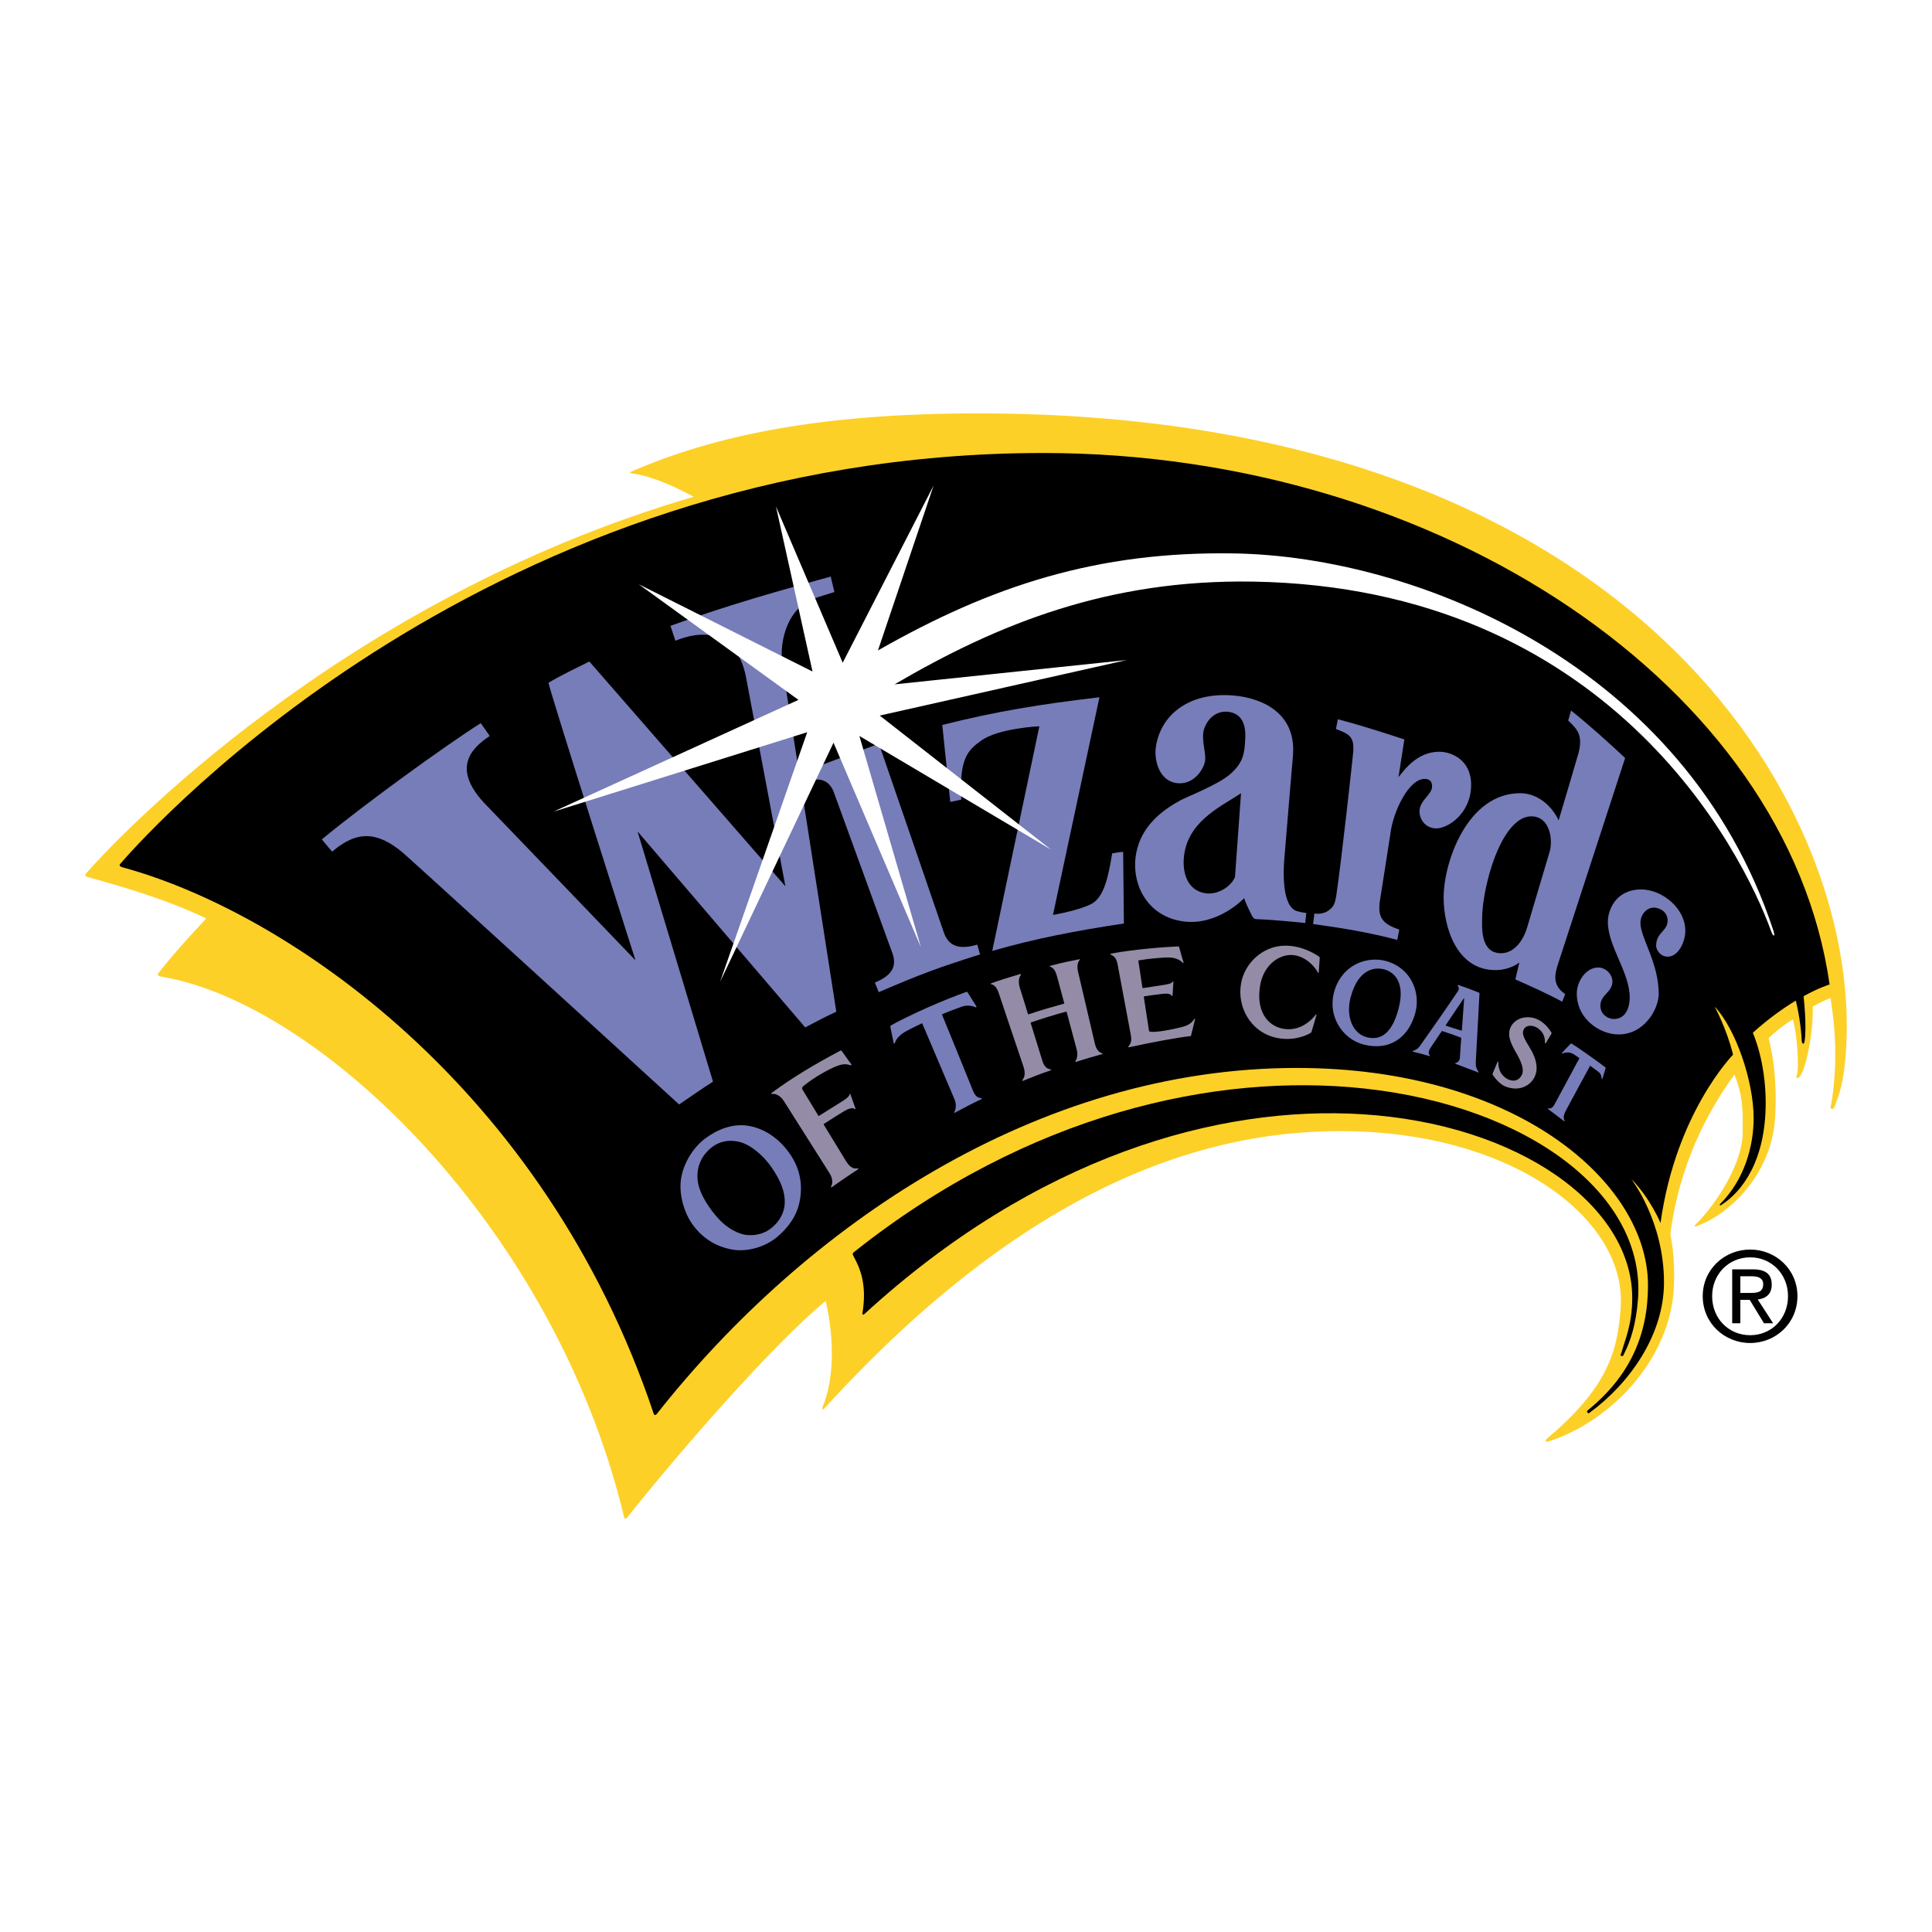
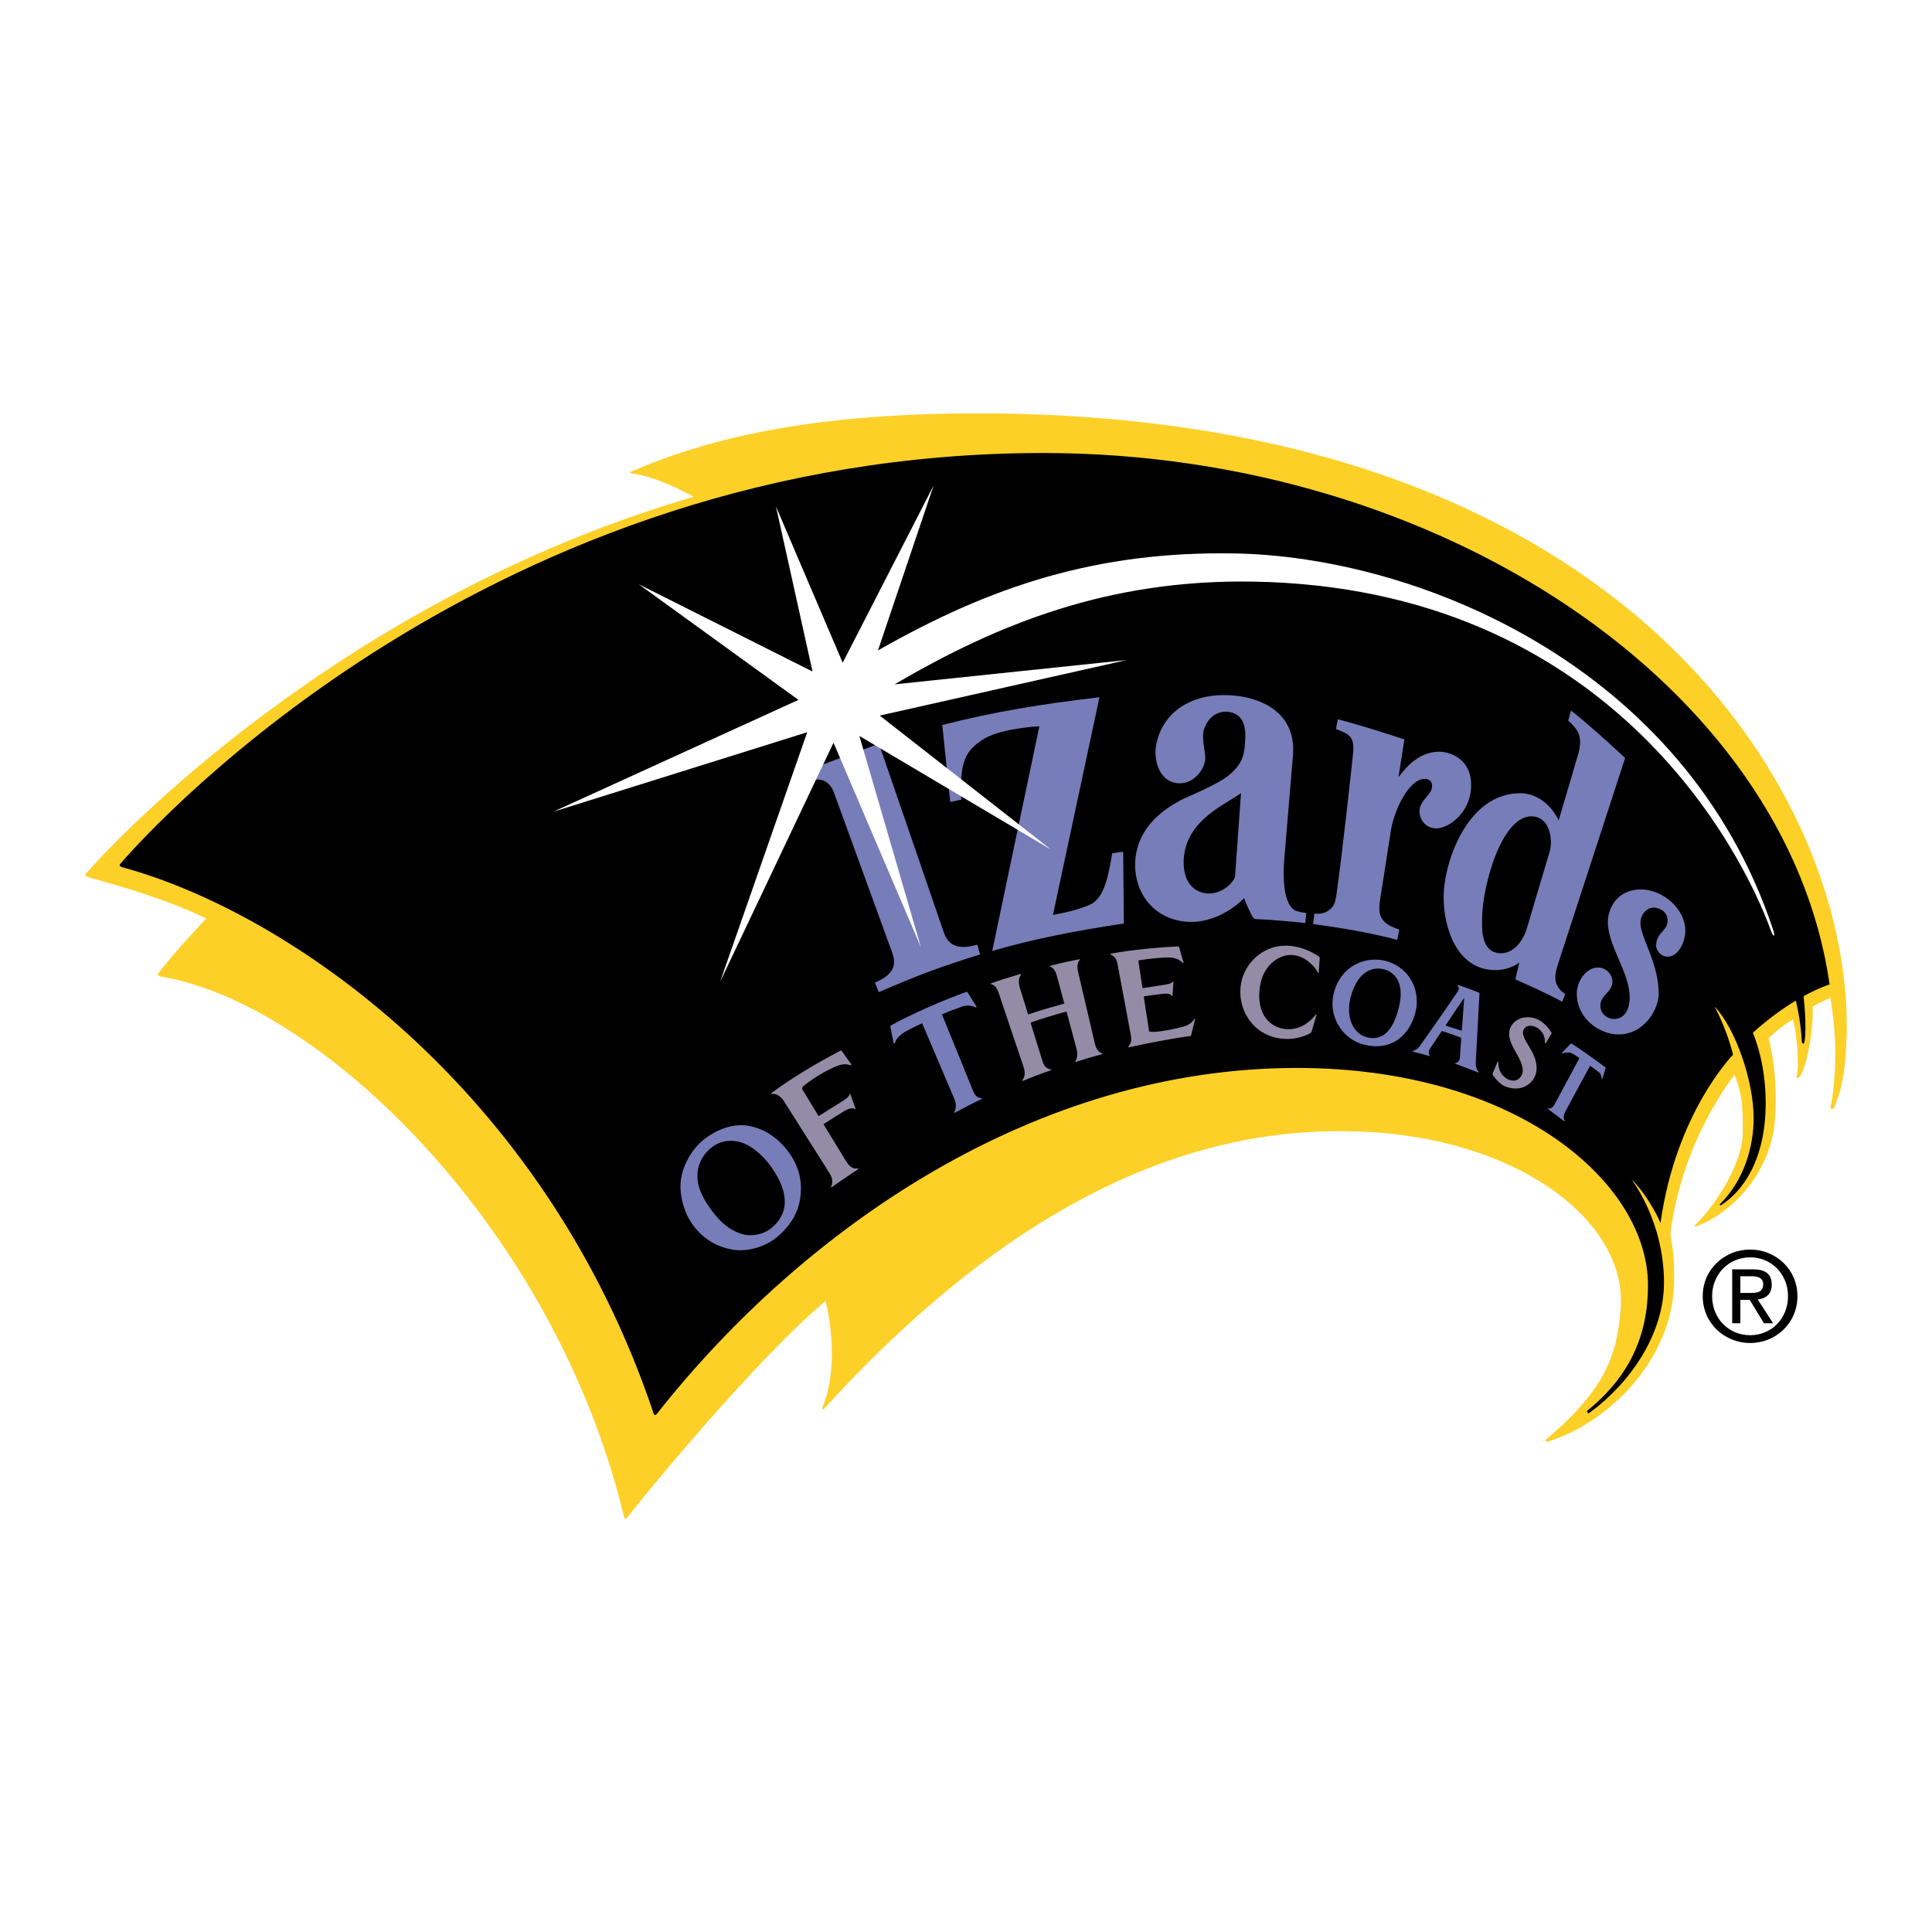
<svg xmlns="http://www.w3.org/2000/svg" version="1.0" id="Layer_1" x="0px" y="0px" width="192.756px" height="192.756px" viewBox="0 0 192.756 192.756" enable-background="new 0 0 192.756 192.756" xml:space="preserve">
  <g>
    <polygon fill-rule="evenodd" clip-rule="evenodd" fill="#FFFFFF" points="0,0 192.756,0 192.756,192.756 0,192.756 0,0  " />
    <path fill-rule="evenodd" clip-rule="evenodd" fill="#FDD028" d="M20.482,91.593c-3.83-1.845-8.412-3.174-11.572-4.042   c-0.532-0.145-0.45-0.254-0.27-0.464c2.608-3.002,25.072-27.152,60.562-37.524c-1.922-1.064-4.325-2.105-6.167-2.332   c-0.229-0.062-0.245-0.096,0-0.204c8.319-3.604,18.842-5.784,34.543-5.784c65.175,0,87.768,38.798,86.637,62.876   c-0.198,4.238-0.923,5.574-1.195,6.322c-0.114,0.322-0.431,0.232-0.384-0.027c0.164-0.523,0.459-2.938,0.468-4.9   c0.012-2.088-0.143-3.879-0.477-5.949c-0.406,0.168-0.999,0.438-1.771,0.861c0.062,2.795-0.665,5.982-1.201,6.852   c-0.227,0.373-0.555,0.404-0.384-0.033c0.231-0.604,0.062-4.102-0.409-5.533c-1.095,0.668-1.831,1.324-2.404,1.859   c0.269,1.105,0.868,3.598,0.653,7.795c-0.299,5.859-4.659,9.865-7.911,10.988c-0.13,0.047-0.14-0.064-0.088-0.115   c2.418-2.416,4.759-6.418,4.759-9.242c0-2.121,0.074-3.514-0.824-5.783c-2.753,3.76-5.523,9.113-6.397,15.906   c0.305,1.605,0.449,3.166,0.352,5.297c-0.342,7.297-6.418,13.475-12.52,15.398c-0.143,0.051-0.124,0.092-0.233-0.029   c-0.023-0.029-0.073-0.109,0.053-0.213c5.907-5.02,7.084-8.436,7.396-13.189c0.557-8.467-10.138-17-26.421-17.508   c-14.957-0.465-32.825,5.488-53.041,27.652c-0.152,0.164-0.217,0.027-0.201-0.064c1.456-3.387,0.985-7.99,0.34-10.672   c-5.659,4.68-15.423,16.07-19.795,21.609c-0.047,0.062-0.249,0.236-0.313-0.035c-6.937-28.961-30.354-51.268-46.107-53.912   c-0.546-0.096-0.442-0.256-0.271-0.472c1.587-1.999,3.03-3.579,4.694-5.347C20.546,91.619,20.513,91.61,20.482,91.593   L20.482,91.593z" />
    <path fill-rule="evenodd" clip-rule="evenodd" d="M12.342,86.566c-0.535-0.146-0.452-0.258-0.269-0.465   c3.331-3.837,36.947-40.905,92.007-40.905c39.623,0,74.229,23.31,78.459,53.025c0,0.002-1.003,0.295-2.596,1.168   c0.009,0.1,0.334,2.943,0.105,4.463c-0.067,0.453-0.272,0.295-0.289-0.018c-0.056-1.357-0.355-3.098-0.597-3.998   c-1.221,0.736-2.696,1.771-4.285,3.205c0,0,1.287,2.768,1.287,6.992c0,5.719-2.317,8.855-4.469,10.213   c-0.116,0.076-0.137-0.064-0.087-0.113c2.421-2.416,3.353-5.75,3.353-8.574c0-3.689-1.797-8.939-3.891-11.129   c0,0,1.198,2.182,1.836,4.797c0,0-5.712,5.801-7.236,16.791c0,0-1.037-2.502-2.918-4.385c0,0,3.265,4.17,3.265,10.318   c0,5.225-3.438,10.082-7.406,12.984c-0.13,0.1-0.115,0.1-0.233-0.014c-0.026-0.029-0.096-0.109,0.038-0.217   c4.237-3.449,6.004-7.564,6.004-12.469c0-10.328-13.24-21.686-35.041-21.686c-25.907,0-49.004,15.711-63.849,34.518   c-0.047,0.061-0.228,0.229-0.314-0.033C54.289,108.445,28.618,91.034,12.342,86.566L12.342,86.566z" />
-     <path fill-rule="evenodd" clip-rule="evenodd" d="M161.787,134.906c-0.086,0.273-0.198,0.312-0.003,0.375   c0.198,0.064,0.16-0.057,0.311-0.344c0.539-1.072,1.133-2.734,1.328-5.318c0.789-10.398-10.864-19.238-27.303-21.018   c-14.771-1.602-33.517,2.502-50.883,16.291c-0.146,0.115-0.222,0.182-0.098,0.408c0.729,1.332,1.357,2.895,0.908,5.734   c-0.012,0.096,0.038,0.213,0.202,0.061c17.188-15.754,35.348-20.824,49.659-19.928c15.729,0.982,26.939,9.178,26.939,18.32   C162.847,132.168,162.116,133.684,161.787,134.906L161.787,134.906z" />
    <path fill-rule="evenodd" clip-rule="evenodd" fill="#948CA7" d="M82.206,112.129c-0.028,0.014-0.038,0.041-0.021,0.076   c0.38,0.617,1.589,2.59,2.248,3.682c0.381,0.627,0.821,0.762,1.122,0.674c0.057-0.016,0.107,0.059,0.053,0.096   c-0.623,0.412-1.716,1.143-2.621,1.791c-0.053,0.037-0.109-0.004-0.077-0.055c0.071-0.113,0.303-0.611-0.126-1.309   c-0.264-0.424-4.348-6.873-4.562-7.209c-0.375-0.598-0.883-0.795-1.191-0.729c-0.068,0.018-0.125-0.051-0.038-0.113   c2.11-1.543,4.126-2.758,6.837-4.201c0.07-0.037,0.111-0.035,0.157,0.033c0.354,0.512,0.555,0.783,0.93,1.293   c0.071,0.1,0.021,0.145-0.071,0.117c-0.304-0.09-0.632-0.197-1.394,0.098c-0.554,0.219-2.1,0.99-3.343,2.021   c-0.078,0.062-0.12,0.195-0.04,0.326c0.415,0.672,1.069,1.762,1.577,2.59c0.019,0.033,0.044,0.033,0.068,0.018l2.234-1.4   c0.405-0.252,0.771-0.504,0.814-0.742c0.013-0.072,0.062-0.084,0.081-0.02c0.161,0.477,0.18,0.518,0.509,1.438   c0.024,0.068-0.022,0.076-0.07,0.037c-0.243-0.176-0.674-0.01-1.071,0.223C84.21,110.863,82.776,111.748,82.206,112.129   L82.206,112.129z M110.856,95.14c2.453-0.452,5.422-0.665,6.698-0.715c0.058-0.003,0.074,0.015,0.093,0.079   c0.161,0.609,0.241,0.878,0.434,1.514c0.021,0.074-0.04,0.083-0.084,0.034c-0.344-0.369-0.902-0.541-1.55-0.525   c-0.715,0.026-1.676,0.098-2.815,0.284c-0.05,0.009-0.062,0.021-0.056,0.068c0.062,0.437,0.267,1.781,0.405,2.664   c0.007,0.043,0.025,0.047,0.065,0.041c1.185-0.18,1.48-0.227,1.998-0.309c0.428-0.061,0.83-0.141,0.952-0.322   c0.033-0.055,0.077-0.049,0.074,0.014c-0.033,0.449-0.037,0.492-0.087,1.375c-0.003,0.064-0.047,0.059-0.074,0.01   c-0.138-0.236-0.555-0.244-0.969-0.191c-1.139,0.148-1.156,0.145-1.768,0.244c-0.047,0.01-0.059,0.021-0.053,0.066   c0.088,0.559,0.391,2.568,0.518,3.375c0.009,0.051,0.025,0.059,0.082,0.072c0.436,0.129,2.031-0.145,3.276-0.471   c0.661-0.174,0.977-0.475,1.146-0.771c0.035-0.062,0.104-0.031,0.088,0.031c-0.149,0.59-0.273,1.133-0.4,1.615   c-0.019,0.053-0.042,0.049-0.092,0.053c-1.242,0.139-3.774,0.607-6.082,1.109c-0.067,0.012-0.121-0.023-0.067-0.086   c0.337-0.365,0.3-0.771,0.234-1.131c-0.387-2.088-0.943-5.051-1.318-7.048c-0.095-0.479-0.23-0.78-0.68-0.973   C110.769,95.225,110.751,95.158,110.856,95.14L110.856,95.14z M149.408,105.951c-0.161,0.402-0.345,0.83-0.48,1.143   c-0.022,0.049-0.025,0.096,0,0.137c0.167,0.281,0.716,0.938,1.204,1.143c1.481,0.615,2.591-0.105,2.984-0.945   c0.402-0.859,0.111-1.799-0.291-2.549c-0.512-0.939-1.145-1.662-0.766-2.234c0.315-0.477,0.992-0.307,1.31-0.1   c0.723,0.469,0.785,1.111,0.765,1.48c-0.005,0.066,0.054,0.094,0.101,0.033c0.05-0.07,0.5-0.842,0.538-0.904   s0.038-0.082,0.007-0.139c-0.143-0.24-0.518-0.816-1.156-1.195c-1.028-0.604-2.33-0.363-2.855,0.561   c-0.505,0.883,0.064,1.896,0.487,2.633c0.446,0.783,0.882,1.668,0.56,2.262c-0.364,0.676-0.994,0.611-1.437,0.367   c-0.637-0.355-0.911-0.994-0.888-1.664C149.494,105.898,149.432,105.889,149.408,105.951L149.408,105.951z M131.668,95.6   c-0.015,0.321-0.057,0.898-0.096,1.391c-0.005,0.104-0.073,0.086-0.103,0.021c-0.143-0.34-1.02-1.555-2.421-1.721   c-1.271-0.147-3.009,0.852-3.347,3.161c-0.402,2.74,1.035,4.164,2.753,4.234c1.373,0.055,2.393-0.873,2.823-1.459   c0.031-0.045,0.084-0.021,0.067,0.041c-0.13,0.473-0.479,1.641-0.498,1.684c-0.02,0.049-0.059,0.088-0.12,0.121   c-0.407,0.254-1.882,0.906-3.707,0.387c-2.201-0.625-3.63-2.945-3.195-5.363c0.353-1.966,2.104-3.689,4.303-3.745   c1.63-0.036,2.911,0.707,3.46,1.08C131.638,95.46,131.672,95.534,131.668,95.6L131.668,95.6z M98.904,98.1   c0.87-0.311,1.62-0.545,2.866-0.914c0.077-0.023,0.123,0.024,0.073,0.094c-0.235,0.303-0.235,0.828-0.101,1.252   c0.331,1.031,0.645,2.068,0.813,2.633c0.012,0.041,0.034,0.053,0.084,0.029c1.084-0.377,2.571-0.795,3.501-1.053   c0.05-0.01,0.053-0.01,0.037-0.066l-0.69-2.568c-0.138-0.503-0.289-0.909-0.691-1.054c-0.068-0.025-0.083-0.082-0.01-0.096   c1.181-0.308,1.959-0.471,2.903-0.654c0.059-0.012,0.077,0.015,0.042,0.053c-0.262,0.312-0.28,0.749-0.166,1.229   c0.402,1.713,1.298,5.52,1.667,7.119c0.164,0.715,0.501,0.934,0.712,0.967c0.078,0.012,0.071,0.088,0.01,0.102   c-1.117,0.311-1.386,0.385-2.599,0.766c-0.067,0.021-0.094-0.035-0.056-0.084c0.216-0.301,0.225-0.758,0.116-1.178   c-0.257-0.955-0.829-3.094-0.988-3.689c-0.009-0.045-0.023-0.064-0.07-0.053c-0.92,0.24-2.374,0.689-3.479,1.064   c-0.056,0.023-0.054,0.055-0.037,0.102c0.224,0.725,0.838,2.695,1.16,3.748c0.194,0.635,0.497,0.779,0.812,0.846   c0.065,0.018,0.057,0.082,0.004,0.1c-0.955,0.312-1.939,0.707-2.741,1.035c-0.071,0.025-0.108-0.021-0.062-0.078   c0.276-0.365,0.278-0.787,0.084-1.377c-0.291-0.857-2.173-6.436-2.46-7.318c-0.161-0.494-0.443-0.816-0.728-0.852   C98.852,98.195,98.829,98.125,98.904,98.1L98.904,98.1z" />
    <path fill-rule="evenodd" clip-rule="evenodd" fill="#777DB8" d="M88.888,102.311c0.585-0.342,2.023-1.066,3.543-1.738   c1.5-0.672,3.077-1.287,3.973-1.607c0.071-0.025,0.115,0.012,0.143,0.059c0.257,0.396,0.812,1.305,0.845,1.346   c0.097,0.119-0.024,0.137-0.074,0.113c-0.18-0.09-0.774-0.258-1.348-0.053c-1.023,0.363-1.413,0.529-1.949,0.752   c-0.038,0.012-0.038,0.041-0.019,0.084c0.377,0.924,2.5,6.121,3.075,7.559c0.264,0.654,0.559,0.703,0.831,0.742   c0.069,0.008,0.074,0.064,0.013,0.092c-0.87,0.404-1.63,0.807-2.658,1.359c-0.059,0.029-0.083-0.018-0.056-0.061   c0.154-0.252,0.242-0.756,0.023-1.281c-0.165-0.393-2.473-5.836-3.2-7.527c-0.022-0.049-0.031-0.064-0.083-0.037   c-0.053,0.025-0.996,0.467-1.618,0.818c-0.472,0.27-0.907,0.656-1.032,1.104c-0.038,0.133-0.13,0.072-0.142,0.002l-0.32-1.564   C88.817,102.391,88.823,102.35,88.888,102.311L88.888,102.311z M67.976,117.432c0.287-1.473,1.191-2.963,2.403-3.861   c1.21-0.9,2.714-1.482,4.203-1.262c1.614,0.246,3.093,1.211,4.178,2.746c1.107,1.561,1.348,3.234,1.011,4.857   c-0.304,1.455-1.165,2.615-2.271,3.529c-1.144,0.945-2.93,1.506-4.466,1.225c-1.565-0.289-2.832-1.059-3.817-2.334   C68.23,121.059,67.671,119.043,67.976,117.432L67.976,117.432z M73.876,123.076c0.925,0.322,2.149,0.16,2.995-0.48   c0.865-0.652,1.41-1.59,1.425-2.658c0.016-0.994-0.368-2.131-1.375-3.551c-0.858-1.207-2.114-2.227-3.184-2.467   c-1.188-0.271-2.066,0.045-2.705,0.531c-0.784,0.598-1.373,1.508-1.442,2.658c-0.068,1.115,0.351,2.211,1.4,3.645   C71.958,122.062,72.847,122.709,73.876,123.076L73.876,123.076z M138.115,96.718c0.893,0.245,2.113,1.176,1.438,3.85   c-0.761,3.002-2.168,3.166-3.164,2.922c-1.478-0.359-2.125-2.143-1.637-3.984C135.55,96.479,137.348,96.504,138.115,96.718   L138.115,96.718z M138.309,95.888c2.467,0.697,3.483,3.136,2.874,5.261c-0.685,2.373-2.532,3.711-5.096,3.076   c-2.169-0.533-3.799-2.961-2.878-5.592C134.076,96.148,136.495,95.38,138.309,95.888L138.309,95.888z M146.078,99.609   c-0.063,0.979-0.199,2.77-0.23,3.225c-0.718-0.209-1.047-0.324-1.59-0.498c-0.03-0.01-0.026-0.039-0.012-0.062   c0.331-0.506,1.567-2.346,1.801-2.676L146.078,99.609L146.078,99.609z M145.511,98.275c0.573,0.193,1.484,0.527,2.02,0.748   c0.062,0.031,0.08,0.053,0.077,0.098c-0.047,0.816-0.27,5.156-0.365,6.732c-0.028,0.48,0.031,0.709,0.25,1.055   c0.035,0.047,0.029,0.104-0.033,0.082c-0.598-0.229-1.806-0.689-2.256-0.859c-0.049-0.018-0.021-0.062,0.027-0.074   c0.101-0.02,0.388-0.119,0.42-0.516c0.073-0.959,0.089-1.281,0.133-1.959c0-0.02-0.009-0.053-0.038-0.061   c-0.582-0.232-1.344-0.498-1.854-0.65c-0.029-0.006-0.04-0.006-0.057,0.018c-0.321,0.469-0.805,1.193-0.988,1.463   c-0.267,0.385-0.421,0.693-0.214,0.93c0.048,0.049,0.035,0.092-0.021,0.08c-0.316-0.094-1.079-0.309-1.638-0.436   c-0.073-0.016-0.045-0.066,0-0.078c0.162-0.041,0.47-0.18,0.691-0.494c0.914-1.275,2.681-3.807,3.764-5.424   c0.157-0.232,0.153-0.35,0.02-0.592C145.427,98.295,145.461,98.262,145.511,98.275L145.511,98.275z M155.854,105.027   c0.311-0.34,0.58-0.611,0.863-0.906c0.026-0.023,0.057-0.023,0.085-0.002c0.997,0.635,2.67,1.834,3.371,2.375   c0.026,0.025,0.035,0.041,0.026,0.066c-0.062,0.209-0.226,0.766-0.324,1.066c-0.016,0.049-0.081,0.049-0.084-0.029   c-0.012-0.158-0.016-0.436-0.349-0.689c-0.172-0.127-0.507-0.375-0.751-0.555c-0.021-0.014-0.043-0.016-0.06,0.006   c-0.644,1.158-1.533,2.844-2.351,4.346c-0.339,0.619-0.304,0.906-0.183,1.072c0.042,0.057-0.013,0.104-0.057,0.07   c-0.372-0.289-1.199-0.9-1.589-1.195c-0.019-0.016-0.04-0.07,0.044-0.061c0.16,0.021,0.39-0.023,0.573-0.357   c0.842-1.562,1.768-3.264,2.492-4.619c0.017-0.025,0.008-0.055-0.011-0.066c-0.326-0.229-0.459-0.32-0.58-0.389   c-0.331-0.188-0.675-0.205-1.074-0.053C155.852,105.125,155.808,105.076,155.854,105.027L155.854,105.027z" />
    <path fill-rule="evenodd" clip-rule="evenodd" fill="#777DB8" d="M97.492,94.25c-1.636,0.479-2.85,0.281-3.352-1.294   c-0.124-0.399-6.449-18.753-6.449-18.753c-2.212,0.839-6.144,2.224-7.618,2.881c-0.016,0.007,0.34,0.97,0.34,0.97   c1.383-0.63,2.326-0.147,2.755,0.928c0.113,0.285,5.703,15.683,5.818,15.98c0.44,1.143,0.352,2.228-1.698,3.069l0.385,0.955   c4.269-1.828,5.873-2.423,10.107-3.764c0.007,0-0.316-1.113-0.316-1.113L97.492,94.25L97.492,94.25z" />
-     <path fill-rule="evenodd" clip-rule="evenodd" fill="#777DB8" d="M63.606,82.947l16.729,19.557   c1.292-0.678,1.933-1.023,3.104-1.566c0,0-5.247-33.653-5.353-34.335c-0.471-3.067,0.783-6.044,3.057-6.868   c0.511-0.186,1.386-0.437,2.107-0.667c0.006-0.003-0.37-1.542-0.37-1.542c-4.479,1.227-9.983,2.744-15.99,4.914l0.495,1.487   c3.591-1.455,6.261-0.283,7.035,3.586c0.171,0.859,3.938,20.912,3.938,20.912l-19.56-22.426c-1.227,0.626-2.664,1.282-4.068,2.116   c-0.133,0.08,8.675,27.702,8.675,27.702S49.408,81.237,48.56,80.374c-3.493-3.546-1.723-5.624,0.296-6.937   c0.019-0.01-0.892-1.286-0.892-1.286c-3.465,2.179-11.791,8.223-15.852,11.593c0,0,1.015,1.245,1.044,1.221   c0.759-0.685,1.49-1.038,1.49-1.038c1.335-0.694,3.032-0.963,5.507,1.112c0.931,0.778,27.601,25.153,27.601,25.153   c1.171-0.799,2.424-1.672,3.383-2.275C71.143,107.914,63.606,82.947,63.606,82.947L63.606,82.947z" />
    <path fill-rule="evenodd" clip-rule="evenodd" fill="#777DB8" d="M95.908,79.778c-0.232-4.148,0.706-4.96,1.968-5.877   c1.744-1.263,5.821-1.44,5.821-1.44l-4.7,22.414c4.139-1.198,8.244-2.004,13.134-2.737l-0.073-7.147   c-0.553,0.041-1.097,0.154-1.097,0.154c-0.35,2.133-0.767,4.335-2.041,5.022c-1.232,0.67-3.865,1.116-3.865,1.116l4.638-21.717   c-5.85,0.685-10.403,1.424-15.683,2.766l0.799,7.677L95.908,79.778L95.908,79.778z" />
    <path fill-rule="evenodd" clip-rule="evenodd" fill="#777DB8" d="M149.201,96.787c1.486,0,2.381-0.757,2.381-0.757l-0.393,1.685   c1.533,0.68,3.395,1.516,4.671,2.227l0.301-0.758c-1.249-0.854-1.096-1.873-0.697-3.067c0.112-0.344,6.676-20.489,6.676-20.489   c-1.556-1.469-3.71-3.396-5.393-4.737l-0.286,1c1.011,0.94,1.451,1.552,1.029,3.237c-0.087,0.345-1.985,6.72-1.985,6.72   c-0.611-1.338-2.023-2.711-3.839-2.711c-5.247,0-7.634,6.844-7.634,10.405C144.032,92.527,145.334,96.787,149.201,96.787   L149.201,96.787z M147.87,91.779c0-2.206,0.71-4.757,1.2-6.078c0.369-0.994,1.667-4.254,3.711-4.254   c1.855,0,2.182,2.317,1.825,3.542c-0.09,0.31-2.145,7.186-2.252,7.573c-0.274,0.953-1.104,2.542-2.601,2.542   C147.685,95.104,147.87,92.477,147.87,91.779L147.87,91.779z" />
    <path fill-rule="evenodd" clip-rule="evenodd" fill="#777DB8" d="M139.608,92.749c-1.649-0.574-2.165-1.165-1.942-2.824   c0.04-0.298,1.014-6.388,1.06-6.778c0.264-2.172,1.834-5.465,3.424-5.436c0.707,0.014,0.728,0.534,0.728,0.757   c0,0.812-1.255,1.38-1.255,2.497c0,0.722,0.539,1.683,1.687,1.683c1.143,0,3.466-1.478,3.466-4.354   c0-2.527-2.026-3.293-3.169-3.293c-2.136,0-3.39,1.658-4.08,2.539l0.586-3.766c-2.354-0.786-5.165-1.64-6.637-2.013l-0.187,0.969   c1.202,0.484,1.832,0.666,1.729,2.228c-0.031,0.427-1.144,10.623-1.683,14.306c-0.151,1.032-0.34,1.23-0.773,1.566   c-0.487,0.38-1.196,0.361-1.423,0.305l-0.13,1.055c2.788,0.384,5.596,0.836,8.398,1.585L139.608,92.749L139.608,92.749z" />
    <path fill-rule="evenodd" clip-rule="evenodd" fill="#777DB8" d="M163.75,88.74c-2.561,0-3.335,2.072-3.335,3.226   c0,2.466,2.181,5.022,2.181,7.562c0,0.748-0.25,2.137-1.598,2.137c-0.449,0-1.327-0.363-1.327-1.324c0-1.111,1.2-1.326,1.2-2.426   c0-0.631-0.586-1.385-1.428-1.385c-1.185,0-2.126,1.348-2.126,2.611c0,2.521,2.316,4.066,4.15,4.066   c2.638,0,4.024-2.592,4.024-4.037c0-3.14-1.824-5.578-1.824-7.093c0-0.802,0.586-1.524,1.342-1.524c0.488,0,1.369,0.36,1.369,1.283   c0,1.1-1.145,1.156-1.145,2.542c0,0.346,0.396,1.067,1.145,1.067c1.137,0,1.768-1.583,1.768-2.554   C168.146,90.534,165.746,88.74,163.75,88.74L163.75,88.74z" />
    <path fill-rule="evenodd" clip-rule="evenodd" fill="#777DB8" d="M130.226,92.087l0.104-0.994c-0.278-0.035-0.613-0.1-0.889-0.174   c-1.552-0.419-1.407-3.946-1.308-5.18c0.282-3.513,0.833-9.944,0.861-10.283c0.412-4.659-3.612-5.809-5.62-6.034   c-4.436-0.502-7.466,1.67-8.033,4.966c-0.251,1.449,0.311,3.432,1.939,3.724c1.602,0.285,2.669-1.061,2.925-2.07   c0.205-0.806-0.419-2.284-0.071-3.312c0.385-1.126,1.316-1.886,2.512-1.697c1.221,0.196,1.648,1.199,1.596,2.556   c-0.064,1.702-0.241,2.521-1.512,3.653c-1.149,1.022-4.279,2.24-4.962,2.607c-1.776,0.963-3.911,2.547-4.413,5.294   c-0.554,3.062,1.125,6.331,4.753,6.792c3.427,0.438,6.022-2.323,6.022-2.323c0.081,0.305,0.431,1.062,0.729,1.653   c0.102,0.212,0.214,0.428,0.468,0.437C127.316,91.773,130.226,92.087,130.226,92.087L130.226,92.087z M123.217,87.483   c-0.316,0.867-1.614,1.812-2.912,1.642c-1.918-0.251-2.475-2.255-2.108-4.151c0.622-3.243,3.853-4.625,5.619-5.837L123.217,87.483   L123.217,87.483z" />
    <path fill-rule="evenodd" clip-rule="evenodd" fill="#FFFFFF" d="M87.593,64.896l5.554-16.459l-9.07,17.683l-6.66-15.593   l3.648,16.47L63.73,58.291l15.932,11.536L55.22,80.98l25.316-7.925l-8.691,24.898l11.315-23.854l8.721,20.408l-6.14-21.08   l19.138,11.349L87.771,71.392l24.639-5.539l-23.158,2.425c10.369-6.078,21.401-10.489,35.774-10.251   c35.438,0.596,48.741,26.761,51.688,34.896c0.238,0.651,0.402,0.49,0.23-0.038c-8.776-26.667-35.757-37.371-53.798-37.67   C109.526,54.988,98.973,58.402,87.593,64.896L87.593,64.896z" />
    <path fill-rule="evenodd" clip-rule="evenodd" d="M174.619,133.992c2.543,0,4.713-1.973,4.713-4.674c0-2.678-2.17-4.65-4.713-4.65   c-2.564,0-4.737,1.973-4.737,4.65C169.882,132.02,172.055,133.992,174.619,133.992L174.619,133.992z M170.821,129.318   c0-2.209,1.664-3.873,3.798-3.873c2.108,0,3.772,1.664,3.772,3.873c0,2.246-1.664,3.896-3.772,3.896   C172.485,133.215,170.821,131.564,170.821,129.318L170.821,129.318z M173.633,129.688h0.937l1.419,2.332h0.914l-1.531-2.369   c0.791-0.096,1.395-0.518,1.395-1.479c0-1.062-0.629-1.531-1.897-1.531h-2.049v5.379h0.813V129.688L173.633,129.688z    M173.633,128.996v-1.664h1.11c0.566,0,1.172,0.121,1.172,0.787c0,0.83-0.617,0.877-1.308,0.877H173.633L173.633,128.996z" />
  </g>
</svg>